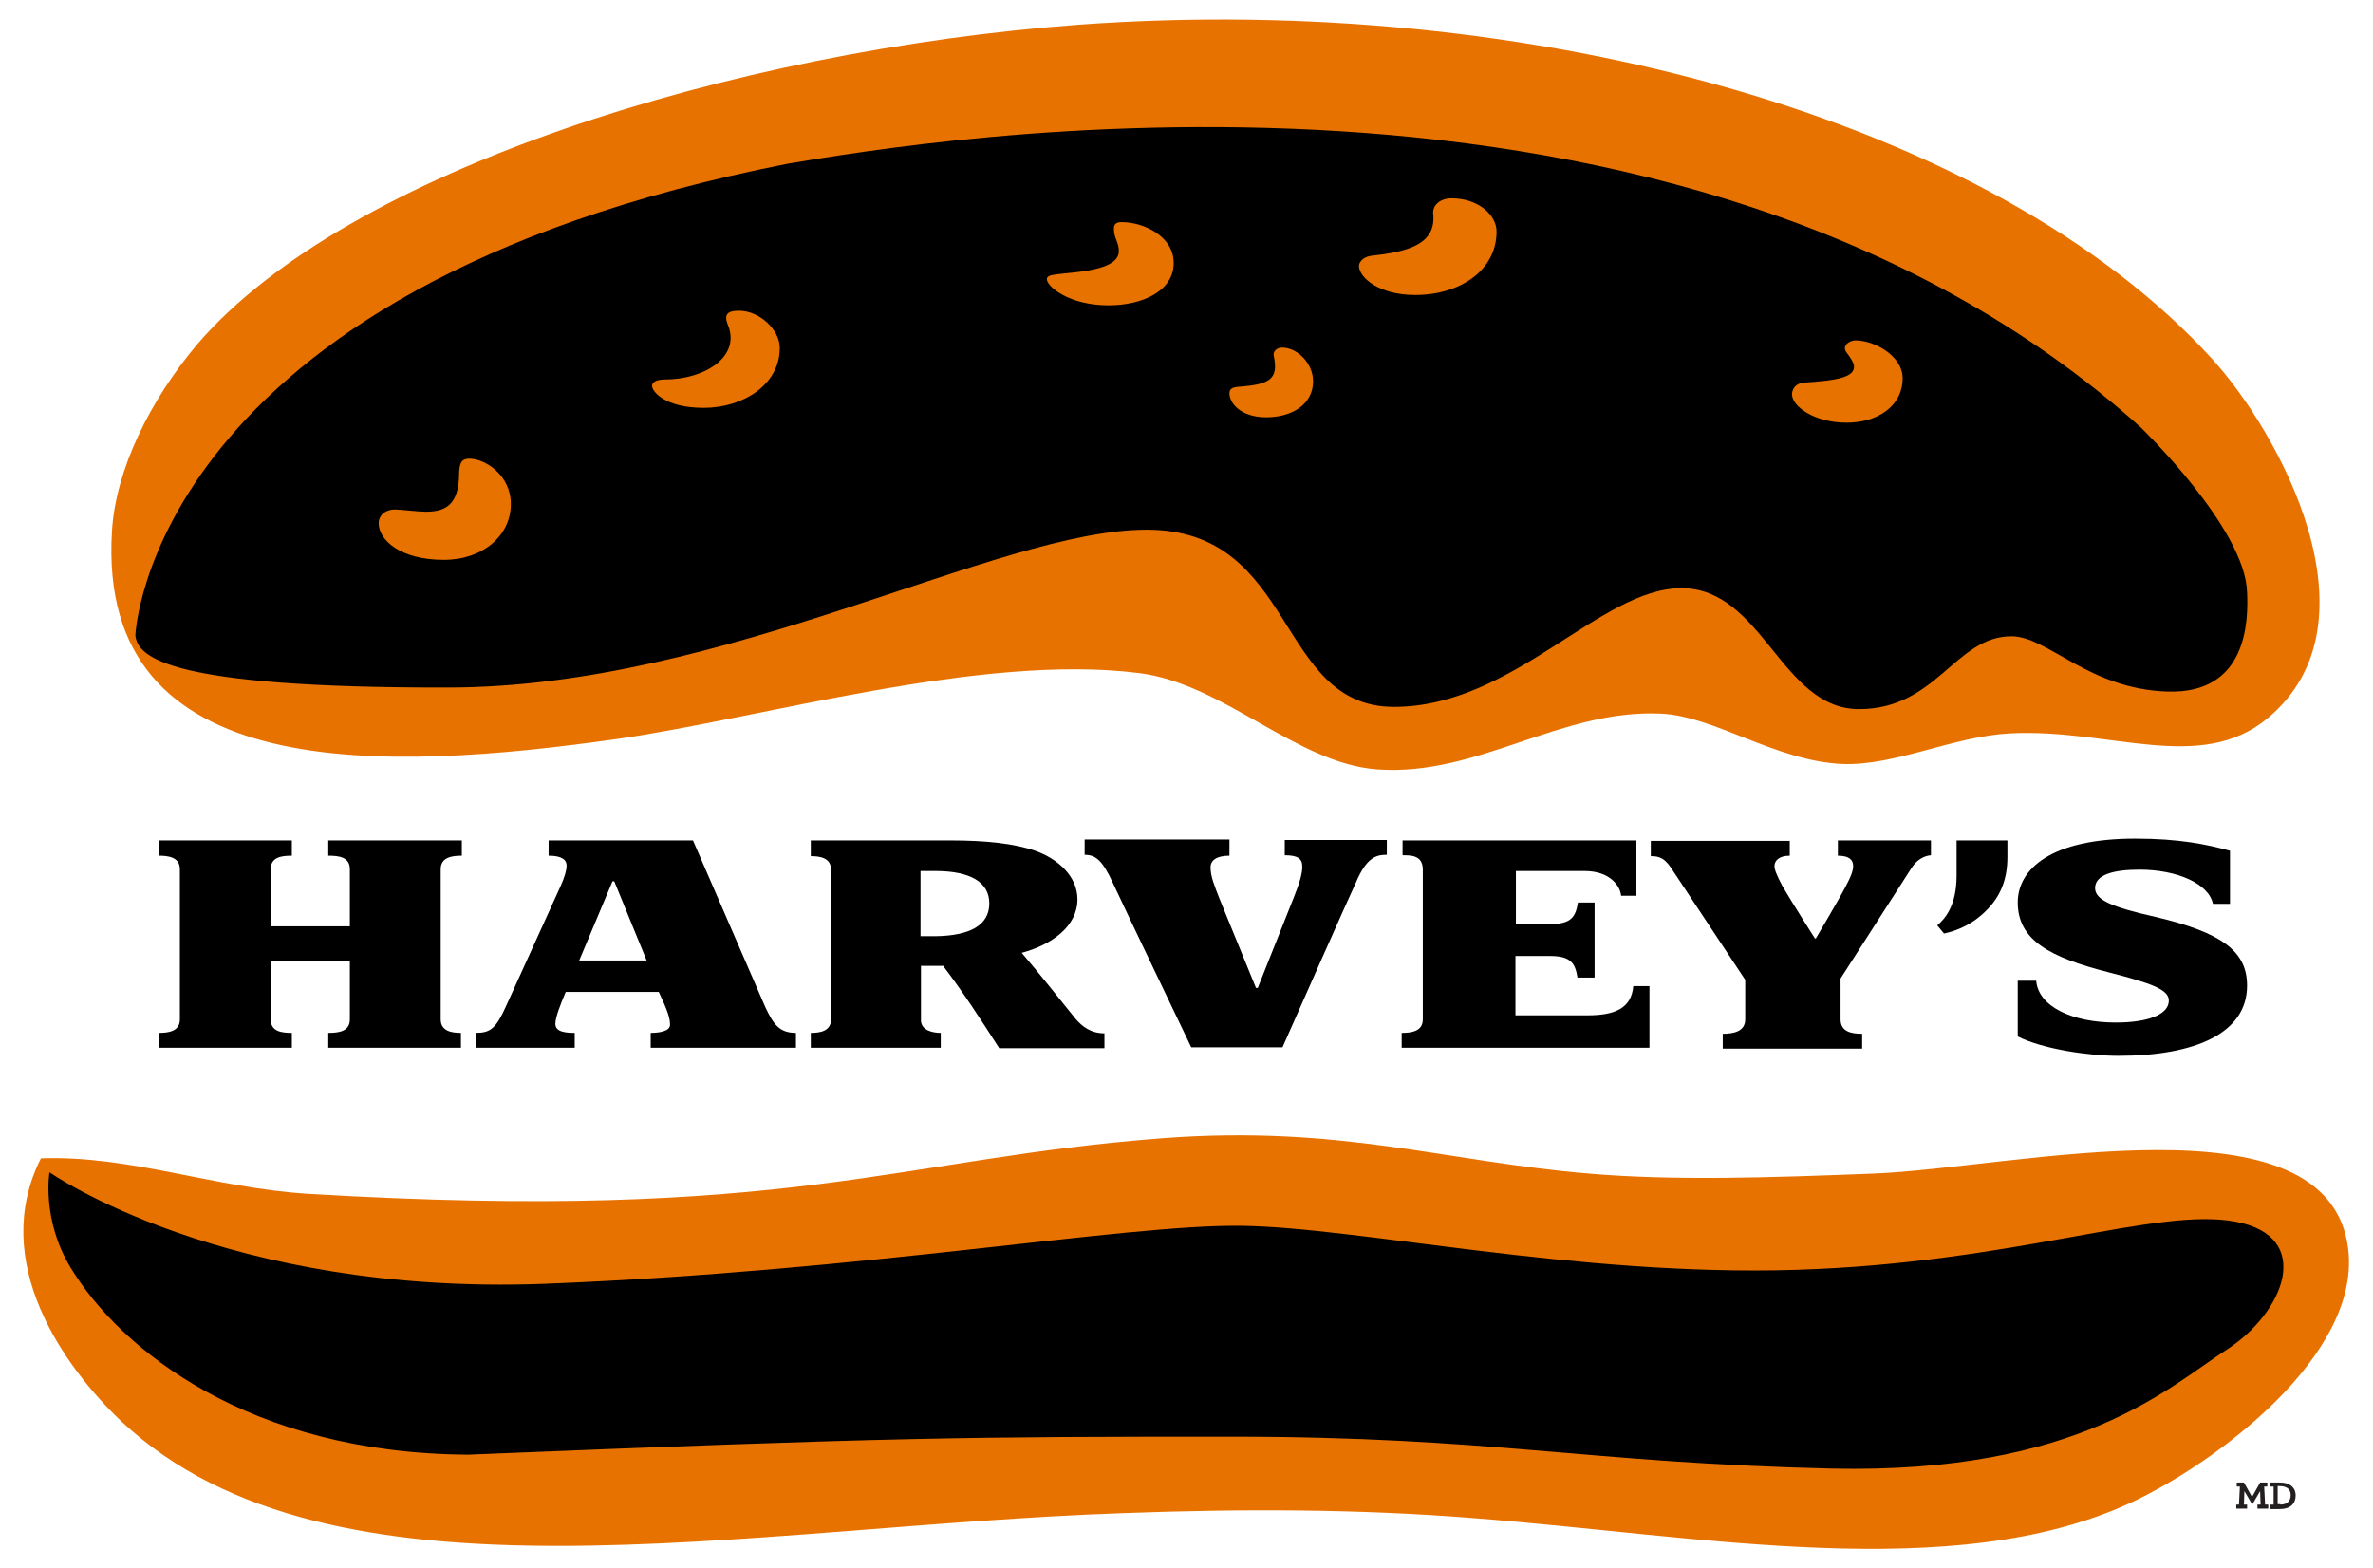
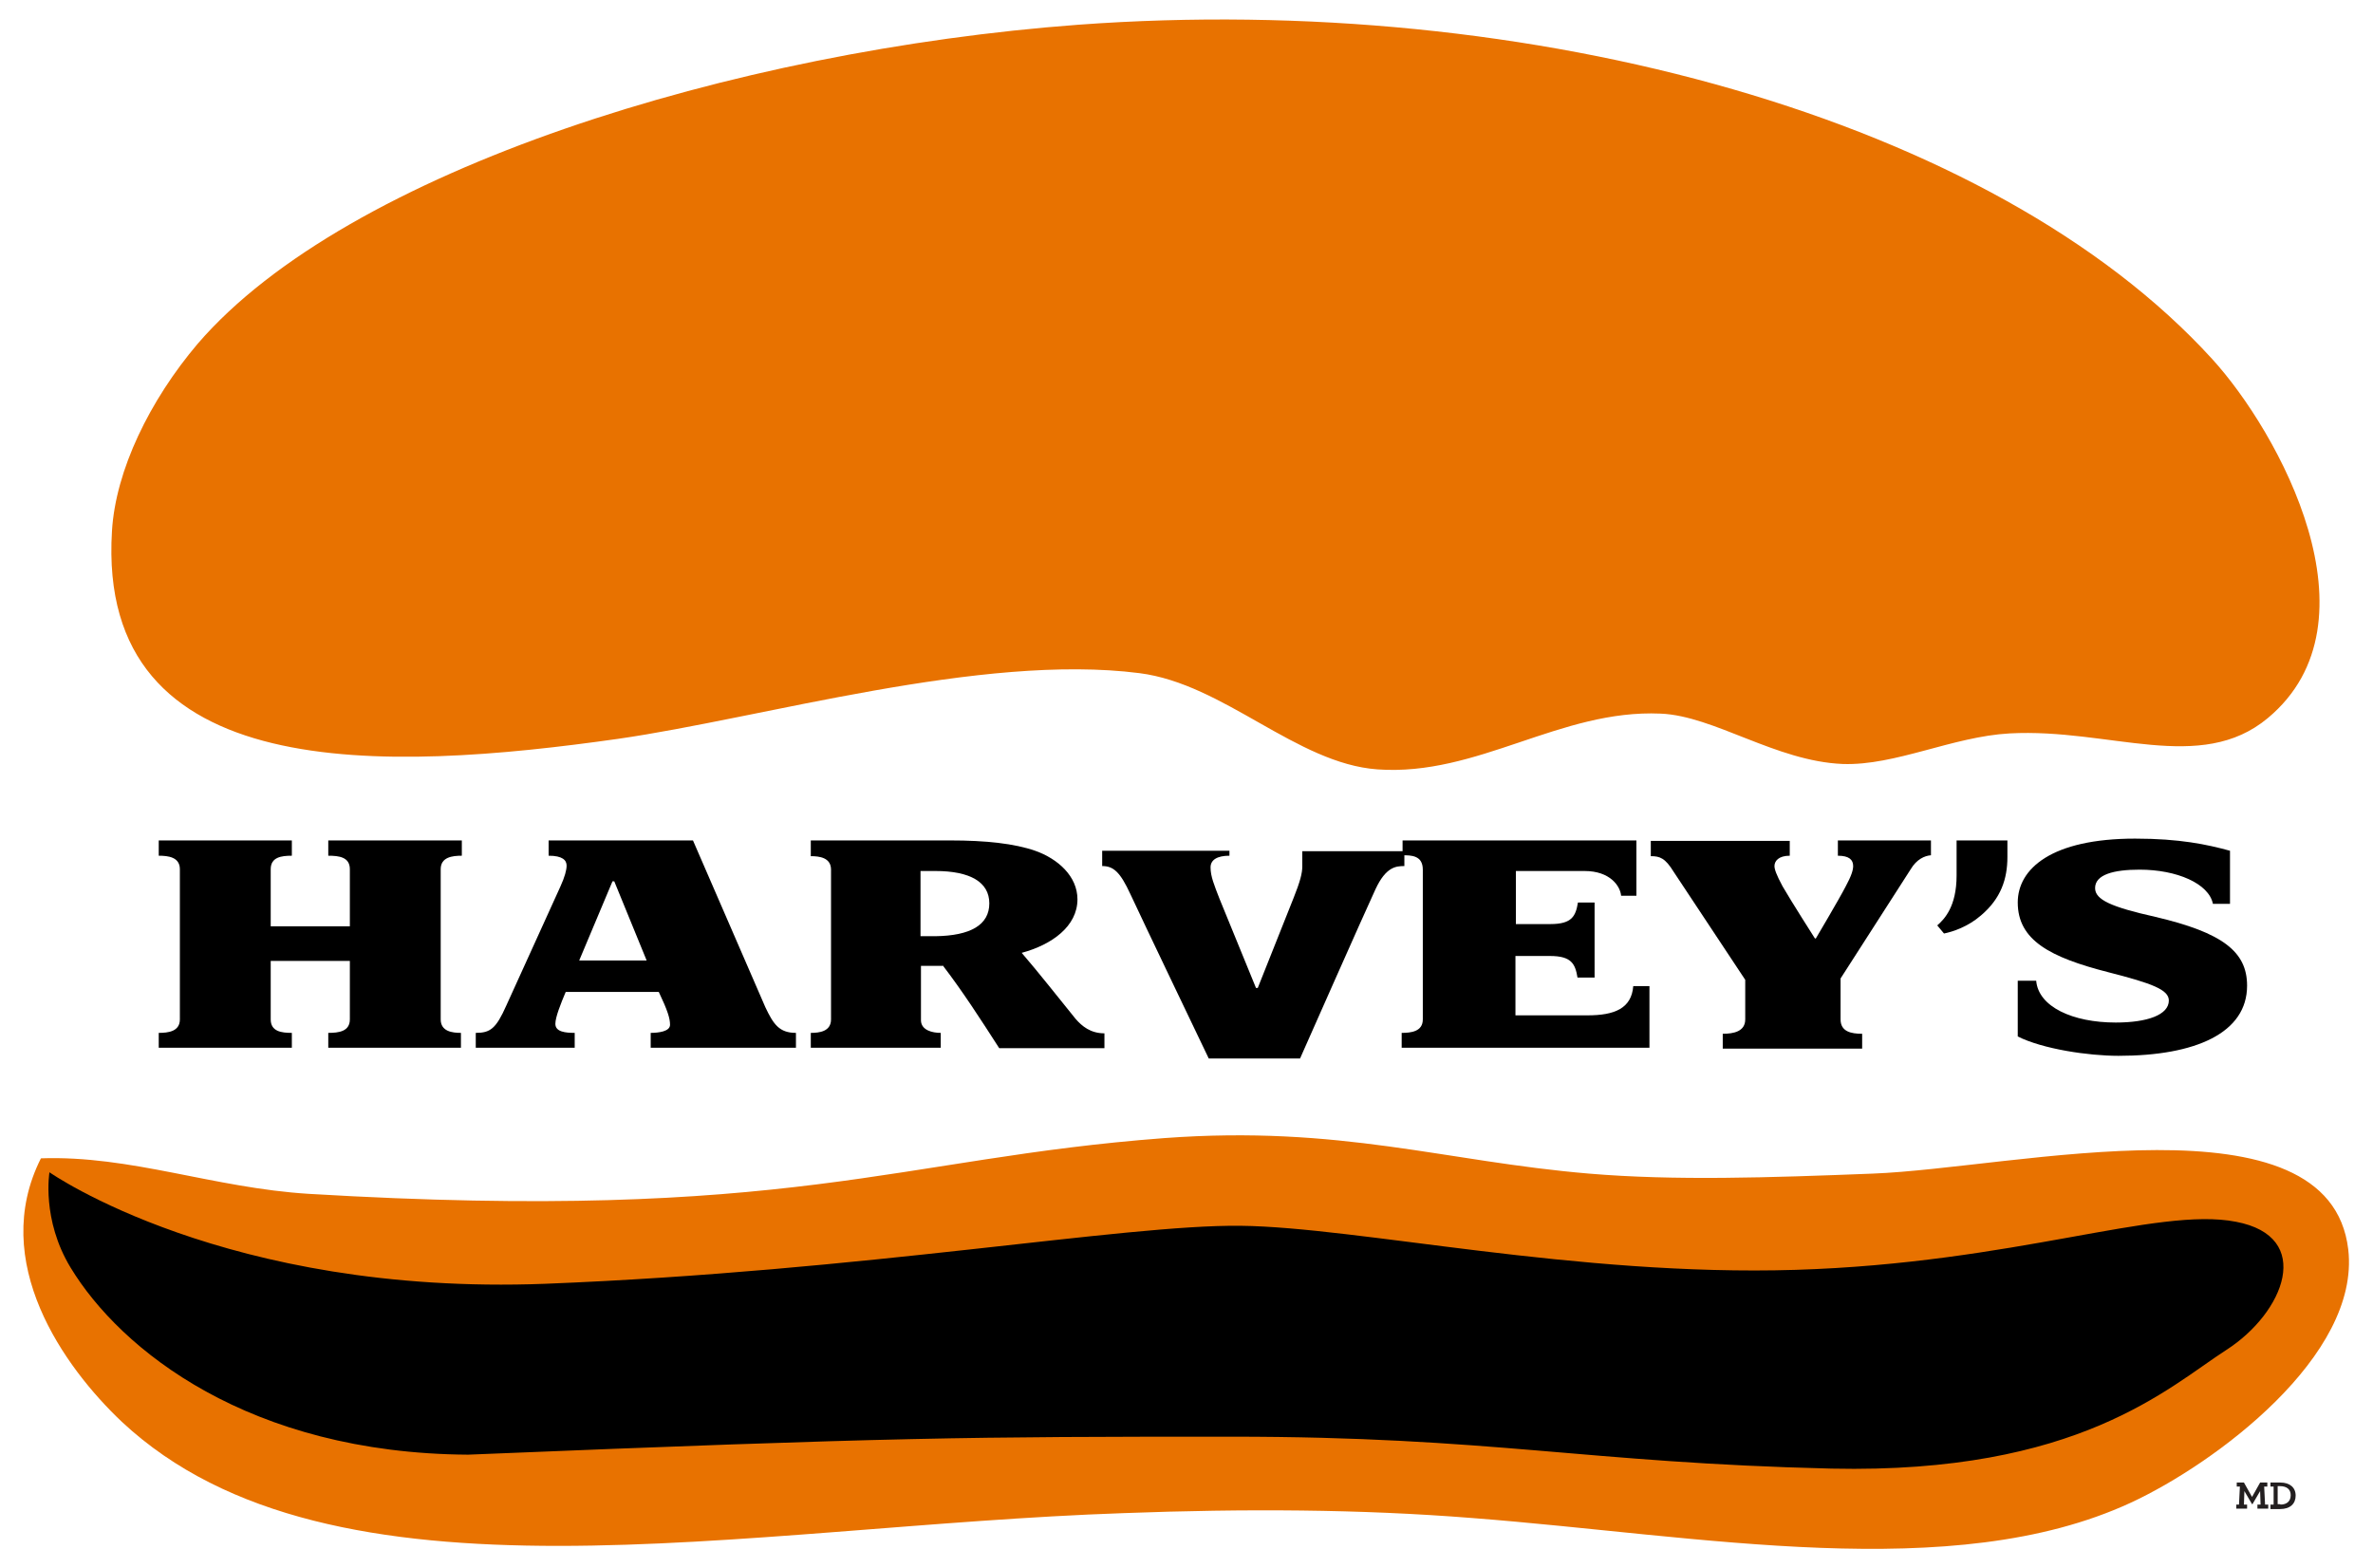
<svg xmlns="http://www.w3.org/2000/svg" version="1.1" id="HARVEYSCAD_Logo" x="0px" y="0px" viewBox="0 0 527.7 348.7" style="enable-background:new 0 0 527.7 348.7;" xml:space="preserve">
  <style type="text/css">
	#HARVEYSCAD_Logo .st0{fill-rule:evenodd;clip-rule:evenodd;fill:#E87200;}
	#HARVEYSCAD_Logo .st1{fill-rule:evenodd;clip-rule:evenodd;}
	#HARVEYSCAD_Logo .st2{fill:#E87200;}
	#HARVEYSCAD_Logo .st3{fill:#231F20;}
</style>
  <g id="_x3C_Layer_x3E_">
</g>
  <g id="_x3C_Layer_x3E__1_">
    <path class="st0" d="M239.8,5.5c100.7-7.4,203.4,20.9,252.1,74.3c14.8,16.2,38.1,58.5,12.4,79.9c-15,12.5-35.2,2.2-57.4,3.4   c-12.7,0.7-25.4,7.2-37.1,6.8c-14.9-0.6-28.6-10.7-40.5-11.2c-22.4-1-40.7,14-63,12.4c-18-1.3-34.1-19-52.9-21.4   c-35.1-4.5-83.9,10-115.9,14.6C86,171.6,21.4,175,24.9,118.1C25.7,104.6,33.3,89,44,76.4C77.3,37.8,163.2,11.2,239.8,5.5" />
-     <path class="st1" d="M30.1,141.3c0,0,2.9-76.9,145.1-104.9c29.4-4.9,198-33.9,300.9,58.7c0,0,23.2,22.4,23.6,36.6   c0.3,6.5,0,22.6-17.6,22.1c-17.6-0.5-26.7-12.3-34.8-12.3c-12.5,0-16.6,16.2-33.9,16.2c-17.3,0-21.4-26.9-39.5-26.9   c-18.1,0-37.4,26.4-63.9,26.4c-26.4,0-21.5-39.4-55-39.4c-33.5,0-93.6,35.1-155.5,35.1C37.6,153,30.6,146.2,30.1,141.3" />
    <path class="st2" d="M104.4,102c3.4,0,9.2,3.6,9.2,10.1c0,7-6.2,12.4-14.9,12.4c-9.7,0-14.5-4.4-14.5-8.2c0-1.5,1.3-3,3.7-3   c0.9,0,5.2,0.5,6.7,0.5c4.3,0,7.5-1.3,7.5-8.7C102.2,103,102.6,102,104.4,102" />
    <path class="st2" d="M164.3,69.1c4.6,0,9.1,4.2,9.1,8.3c0,8.1-8.1,13.3-16.9,13.3c-8.6,0-11.5-3.6-11.5-4.9c0-0.7,0.8-1.4,2.8-1.4   c8.9,0,17.1-5.1,14-12.3C161,70,161.7,69.1,164.3,69.1" />
    <path class="st2" d="M322.8,44.1c5.8,0,10,3.6,10,7.4c0,8.6-8.1,14.1-18.1,14.1c-8.1,0-12.5-3.9-12.5-6.5c0-0.6,0.7-1.9,2.6-2.2   c8.2-0.9,14.7-2.5,13.9-9.5C318.6,45.6,320.3,44.1,322.8,44.1" />
    <path class="st2" d="M249.5,49.4c4.6,0,11.5,3,11.5,9.1c0,6.2-6.9,9.4-14.5,9.4c-8.8,0-13.7-4.2-13.7-5.8c0-0.7,0.7-0.9,2.2-1.1   c3.6-0.5,13.6-0.7,13.8-5c0.1-2-1.1-3-1.1-5.1C247.7,49.6,248.5,49.4,249.5,49.4" />
-     <path class="st2" d="M412.6,75.7c4.3,0,10.5,3.5,10.5,8.4c0,6.3-5.7,9.9-12.4,9.9c-7.4,0-12.2-3.7-12.2-6.3c0-1.2,0.8-2.4,2.5-2.6   c8.3-0.5,11.3-1.4,11.3-3.6c0-0.9-1.2-2.5-1.6-3C409.4,76.9,411.3,75.7,412.6,75.7" />
    <path class="st2" d="M285.1,77.3c3.4,0,6.9,3.5,6.9,7.5c0,5.2-4.8,8-10.4,8c-5.9,0-8.2-3.3-8.2-5.3c0-1,0.6-1.4,2.2-1.5   c6.7-0.5,8.7-1.7,7.7-6.6C282.9,78.2,283.9,77.3,285.1,77.3" />
    <path d="M102.7,186.9v3.4c-2.1,0-4.7,0.3-4.7,3v33.4c0,2.7,2.6,3,4.5,3v3.3H73v-3.3c2.3,0,4.8-0.3,4.8-3v-13H60.2v13   c0,2.7,2.4,3,4.7,3v3.3H35.3v-3.3c2.1,0,4.7-0.3,4.7-3v-33.4c0-2.7-2.6-3-4.7-3v-3.4h29.6v3.4c-2.3,0-4.7,0.3-4.7,3v12.7h17.6   v-12.7c0-2.7-2.4-3-4.8-3v-3.4H102.7z" />
    <path d="M170.2,224l-16.1-37.1H122v3.4c3.1,0,4,1,4,2.2c0,1-0.4,2.5-1.4,4.7l-12,26.4c-2.3,5.2-3.6,6.1-6.8,6.1v3.3h22v-3.3   c-2,0-4.3-0.2-4.3-2c0-1.5,1.2-4.5,2.3-7.1h20.7c2,4.2,2.5,5.9,2.5,7.3c0,1.5-2.6,1.8-4.3,1.8l0,3.3h32.3l0-3.3   C173.3,229.7,172,227.8,170.2,224 M136.6,196l7.2,17.6h-15l7.4-17.6H136.6z" />
-     <path d="M273.4,186.9l0,3.4c-2.7,0-4.2,0.9-4.2,2.6c0,2,0.8,3.9,2,7l8.1,19.8h0.4c0,0,6.6-16.6,8-20.1c1.4-3.5,1.9-5.4,1.9-6.9   c0-1.8-1.1-2.5-3.9-2.5l0-3.4h22.7v3.3c-1.9,0-4.1,0.2-6.4,5.1c-2.2,4.7-16.8,37.7-16.8,37.7h-20.3c0,0-15.1-31.5-17.4-36.5   c-2.3-5-3.8-6.3-6.3-6.3l0-3.4H273.4z" />
+     <path d="M273.4,186.9l0,3.4c-2.7,0-4.2,0.9-4.2,2.6c0,2,0.8,3.9,2,7l8.1,19.8h0.4c0,0,6.6-16.6,8-20.1c1.4-3.5,1.9-5.4,1.9-6.9   l0-3.4h22.7v3.3c-1.9,0-4.1,0.2-6.4,5.1c-2.2,4.7-16.8,37.7-16.8,37.7h-20.3c0,0-15.1-31.5-17.4-36.5   c-2.3-5-3.8-6.3-6.3-6.3l0-3.4H273.4z" />
    <path d="M354.5,217.4h-3.7c-0.5-3-1.3-4.8-6.1-4.8h-7.7v13.2h16c6,0,9.8-1.5,10.2-6.5h3.6v13.7h-55.1v-3.3c2.1,0,4.7-0.3,4.7-3   v-33.3c0-3.2-2.6-3.2-4.5-3.2v-3.3h52v12.3h-3.4c-0.2-2.2-2.5-5.5-8.1-5.5h-15.3v11.8h7.7c4.8,0,5.6-1.8,6.1-4.8h3.7V217.4z" />
    <path d="M398,186.9l0,3.4c-2.5,0-3.4,1.2-3.4,2.3c0,0.7,0.4,1.9,1.8,4.5c1.9,3.3,7.2,11.6,7.2,11.6h0.2c0,0,5.1-8.6,6.6-11.5   c1.3-2.4,1.7-3.7,1.7-4.6c0-1.4-0.9-2.3-3.4-2.3v-3.4h20.7l0,3.3c-1.4,0.1-3.2,0.9-4.5,3.1l-15.6,24.3v9.1c0,2.7,2.3,3.2,4.8,3.2   v3.3h-31v-3.3c2.4,0,5-0.5,5-3.2v-8.8l-15.9-24c-1.9-3.1-3.1-3.5-5.1-3.5l0-3.4H398z" />
    <path d="M430.8,205.8c1.6-1.4,4.3-4.2,4.3-11.1v-7.8h11.3v3.7c0,4.8-1.4,9.2-5.9,13c-2.9,2.5-6.2,3.6-8.2,4L430.8,205.8z" />
    <path d="M448.7,218.1h4.1c0.5,5.8,8.1,9.3,17.7,9.3c7,0,11.8-1.7,11.8-4.9c0-2.4-3.7-3.8-13.5-6.3c-12.9-3.3-20.1-7.1-20.1-15.5   c0-7.5,7.5-14.2,26.1-14.2c9.9,0,16,1.3,21.1,2.7V201h-3.8c-0.9-4.5-8-7.6-16.3-7.6c-5.8,0-9.9,1.1-9.9,4.1c0,2.6,3.6,4.2,13.4,6.4   c14.9,3.5,20.4,7.7,20.4,15.3c0,10.5-11.4,15.6-28.6,15.6c-6.7,0-16.8-1.5-22.4-4.3V218.1z" />
    <path d="M209.8,214.9c4.2,5.5,8.1,11.5,12.4,18.2h23.4l0-3.3c-3.1,0-5-1.6-6.4-3.2c-3.9-4.8-8.2-10.3-12-14.7   c6.7-1.8,12.4-5.9,12.4-11.9c0-5.1-4.3-9-9.4-10.8c-4.6-1.6-10.9-2.3-18.9-2.3h-31v3.5c1.9,0,4.5,0.3,4.5,3v33.3c0,2.7-2.6,3-4.5,3   v3.3h28.9v-3.3c-1.9,0-4.3-0.6-4.4-2.7v-12.2H209.8z M208,193.7c7.8,0,12,2.5,12,7.2c0,4.8-4.2,7.2-12,7.3h-3.3v-14.5H208z" />
    <path class="st0" d="M9.1,257.6c20-0.7,38.4,6.6,59.6,7.9c107.3,6.4,130.6-7.9,190.2-12.4c39.2-2.9,62.4,5.2,94.5,7.9   c19,1.6,39.9,0.9,63,0c31.7-1.2,101.7-18.4,105.8,16.9c2.7,23.6-29.6,47.6-48.4,56.3c-39.6,18.3-95.6,7.3-146.3,3.4   c-25.1-2-50.7-2.1-77.6-1.1c-84.6,2.9-176.1,23.3-222.8-20.3C14.2,304-2.5,280.6,9.1,257.6" />
    <path class="st1" d="M15.7,281.9c11.1,18.3,39.7,41.3,88.4,41.6c95-3.9,111.7-4,169.7-4c58,0,78.6,5.8,133.5,7.1   c54.9,1.2,74.9-18.1,87.8-26.4c12.9-8.3,19.6-25.2,2.1-28.5c-17.5-3.4-49.1,9.2-97.9,10.7c-48.8,1.5-97.3-9.5-123.4-9.8   c-26.1-0.3-83.5,10.1-154.7,12.9C50.1,288.2,11,260.7,11,260.7S9.2,271.2,15.7,281.9" />
    <g>
      <path class="st3" d="M497.2,334.6h0.7l0.2-4h-0.7v-0.9h1.6l1.8,3.2l1.8-3.2h1.6v0.9h-0.7l0.2,4h0.7v0.9h-2.4v-0.9h0.7l-0.1-3    l-1.7,2.9h-0.1l-1.7-2.9l-0.1,3h0.7v0.9h-2.4V334.6z" />
      <path class="st3" d="M504.9,334.6h0.7v-4h-0.7v-0.9h2.2c2.1,0,3.4,1.1,3.4,2.9c0,1.8-1.2,3-3.5,3h-2.1V334.6z M507.1,334.6    c1.5,0,2.3-0.8,2.3-2.1c0-1.3-0.9-2-2.4-2h-0.5v4H507.1z" />
    </g>
  </g>
</svg>